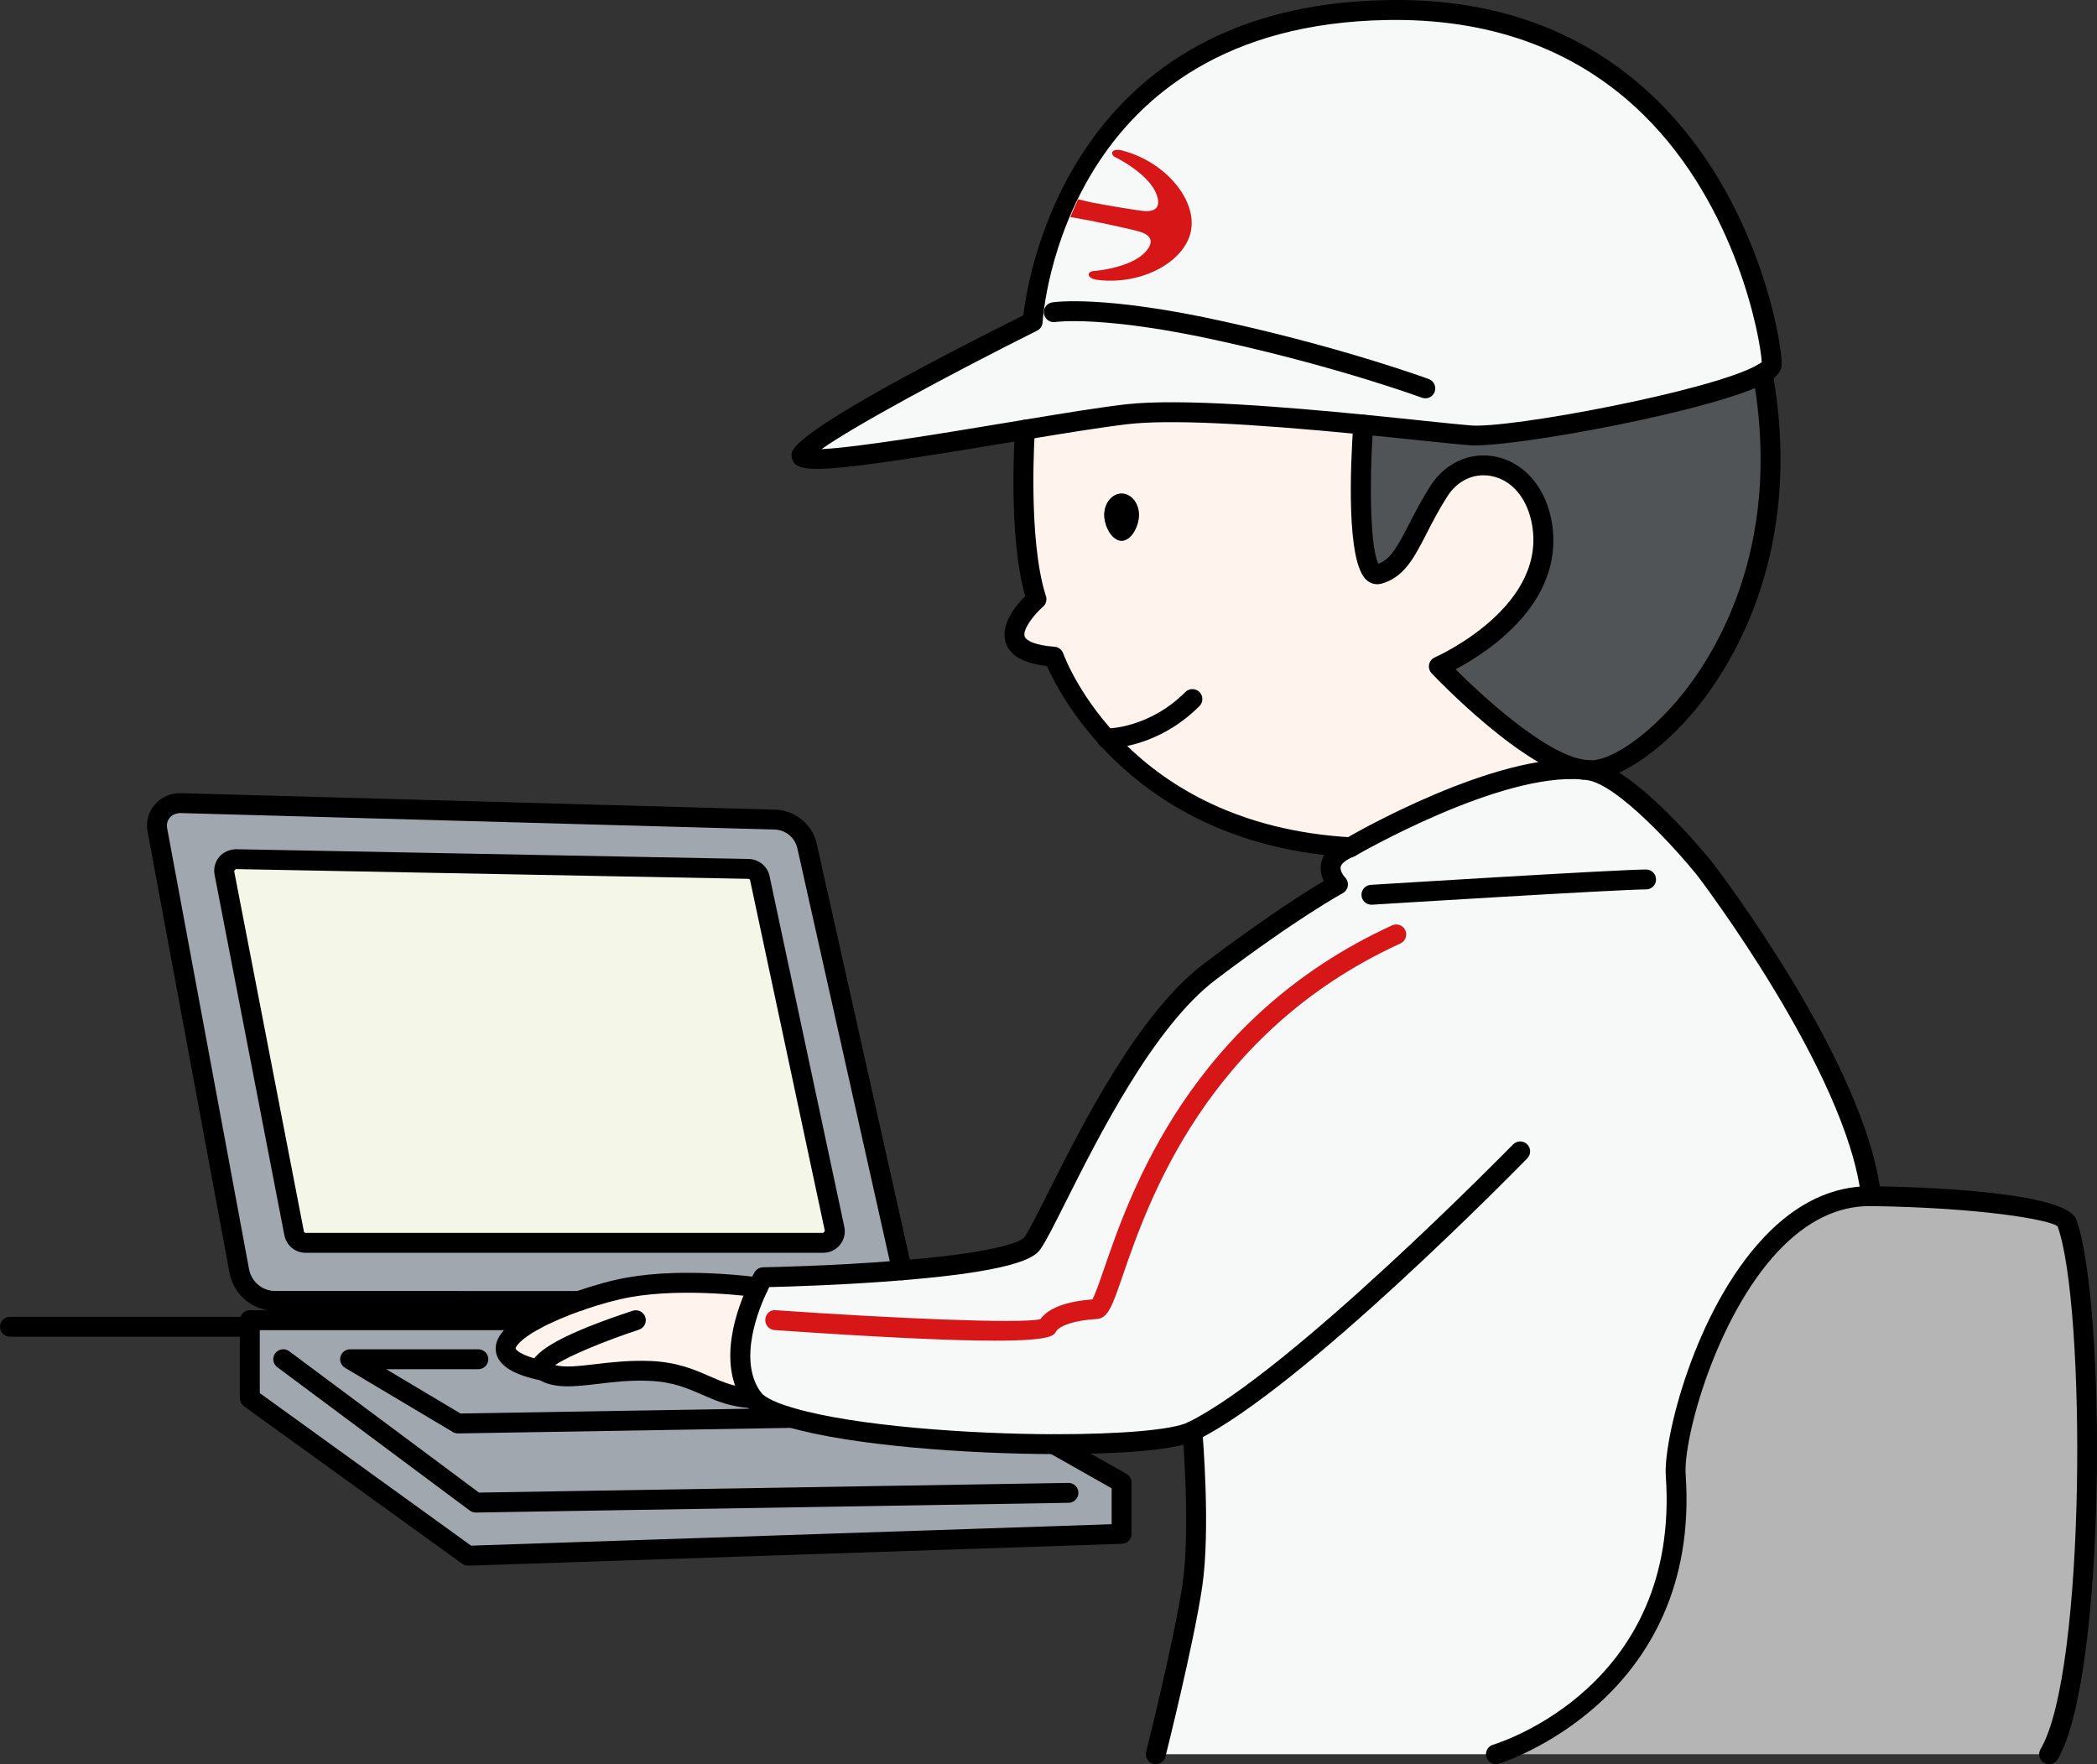
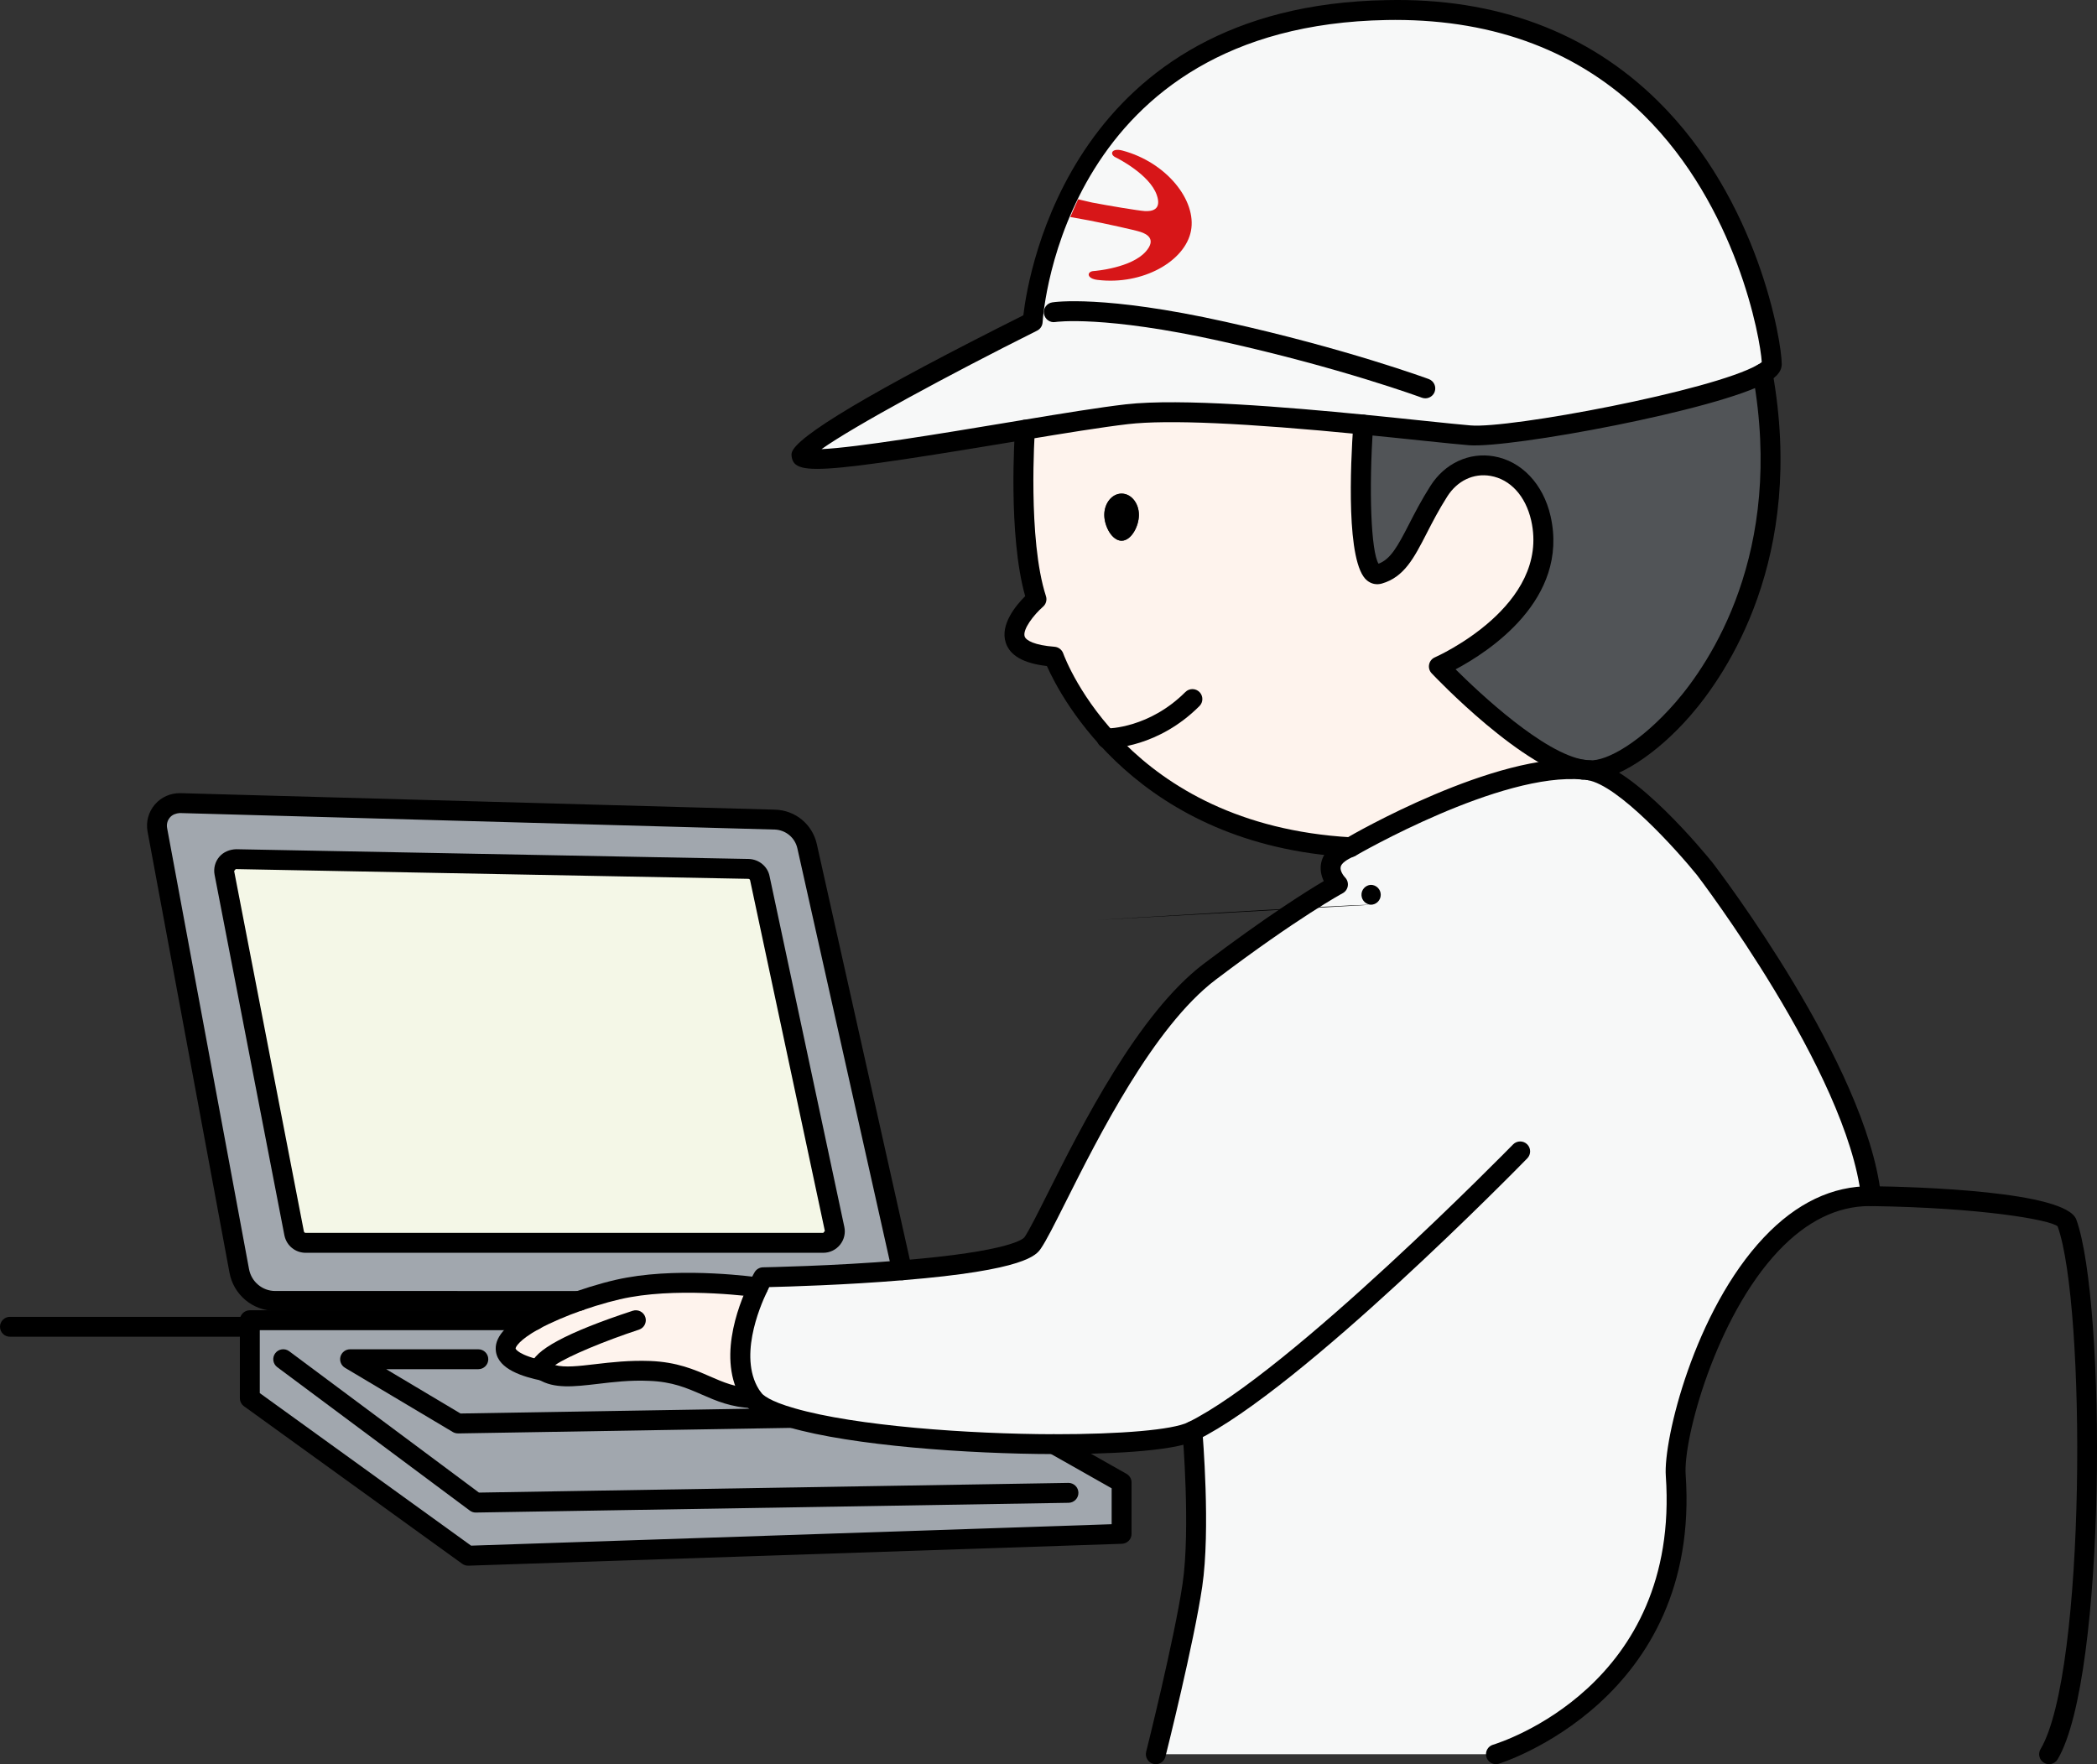
<svg xmlns="http://www.w3.org/2000/svg" version="1.1" id="レイヤー_11" x="0px" y="0px" width="105.43px" height="88.696px" viewBox="0 0 105.43 88.696" style="enable-background:new 0 0 105.43 88.696;" xml:space="preserve">
  <rect x="0" y="0" width="105.43" height="88.696" fill="#333333" stroke="none" />
  <style type="text/css">
	.st0{fill:#FEF3ED;}
	.st1{fill:none;stroke:#000000;stroke-width:0.3;}
	.st2{clip-path:url(#SVGID_00000116215835846343733050000001452378631570504582_);fill:#FED95D;}
	.st3{clip-path:url(#SVGID_00000116215835846343733050000001452378631570504582_);}
	.st4{fill:#FCCD3B;}
	.st5{clip-path:url(#SVGID_00000116215835846343733050000001452378631570504582_);fill:#FFFFFF;}
	.st6{clip-path:url(#SVGID_00000116215835846343733050000001452378631570504582_);fill:#FFF5AF;}
	.st7{fill:#3E3A39;}
	.st8{fill:#727171;}
	.st9{fill:#FFFFFF;}
	.st10{fill:#FCD9A8;}
	.st11{fill:#769F7A;}
	.st12{fill:#BBC984;}
	.st13{fill:#FFF5D7;}
	.st14{fill:#898989;}
	.st15{fill:#F4A02A;}
	.st16{fill:#595757;}
	.st17{fill:#AEB3B5;}
	.st18{fill:#E6EBEE;}
	.st19{fill:#C84338;}
	.st20{fill:#DA6458;}
	.st21{fill:#DCDDDD;}
	.st22{fill:#FFE9A9;}
	.st23{fill:#F7F8F8;}
	.st24{fill:#515457;}
	.st25{fill:#F5B2B2;}
	.st26{fill:#59504D;}
	.st27{fill:#E60012;}
	.st28{fill:#EE7300;}
	.st29{fill:none;stroke:#FFFFFF;stroke-width:3;stroke-linecap:round;stroke-linejoin:round;}
	.st30{clip-path:url(#SVGID_00000061440726096596202350000007942722400580709300_);fill:#F6AD3C;}
	.st31{clip-path:url(#SVGID_00000061440726096596202350000007942722400580709300_);fill:#FFFFFF;}
	.st32{clip-path:url(#SVGID_00000061440726096596202350000007942722400580709300_);}
	.st33{clip-path:url(#SVGID_00000061440726096596202350000007942722400580709300_);fill:#E60012;}
	.st34{clip-path:url(#SVGID_00000061440726096596202350000007942722400580709300_);fill:#0068B7;}
	.st35{clip-path:url(#SVGID_00000116215835846343733050000001452378631570504582_);fill:#C8161D;}
	.st36{clip-path:url(#SVGID_00000116215835846343733050000001452378631570504582_);fill:#3E3A39;}
	.st37{clip-path:url(#SVGID_00000116215835846343733050000001452378631570504582_);fill:#E56345;}
	.st38{fill:#C8161D;}
	.st39{fill:#829098;}
	.st40{fill:#D4C7BF;}
	.st41{fill:#D1DDE4;}
	.st42{fill:#69615D;}
	.st43{fill:#B8C6D0;}
	.st44{fill:#AAB0B7;}
	.st45{fill:#D1A6A1;}
	.st46{fill:#FADBDA;}
	.st47{fill:#5D6164;}
	.st48{fill:#FFF9B1;}
	.st49{fill:#D3EDFB;}
	.st50{fill:#C36767;}
	.st51{fill:#F6AD3C;}
	.st52{display:none;}
	.st53{display:inline;fill:#FFFFFF;}
	.st54{display:none;fill:#FFFFFF;}
	.st55{fill:#686D71;}
	.st56{fill:#7D8488;}
	.st57{fill:#4992B9;}
	.st58{fill:#A6AFB5;}
	.st59{fill:#9FC59D;}
	.st60{fill:#C44949;}
	.st61{fill:#CD7161;}
	.st62{fill:#978C86;}
	.st63{clip-path:url(#SVGID_00000180351415894667779760000018175749573982233513_);}
	.st64{fill:#D1BD4A;}
	.st65{fill:#BC723B;}
	.st66{fill:#BCD5E0;}
	.st67{fill:#7C898E;}
	.st68{fill:#C7C7DC;}
	.st69{fill:#80808F;}
	.st70{fill:#E0E0EE;}
	.st71{fill:#E76526;}
	.st72{fill:#B5B5B6;}
	.st73{fill:#A1A7AE;}
	.st74{fill:#F4F7E7;}
	.st75{fill:#D71618;}
	.st76{clip-path:url(#SVGID_00000145769952302300557080000006817209410858276286_);}
	.st77{fill:none;stroke:#FFFFFF;stroke-width:4;stroke-linecap:round;stroke-linejoin:round;}
	.st78{clip-path:url(#SVGID_00000170269771265742335010000002390305890615473299_);}
	.st79{clip-path:url(#SVGID_00000039852570487015245290000007079195838372052671_);}
	.st80{clip-path:url(#SVGID_00000087403205119640089300000014612833207621643702_);}
	.st81{clip-path:url(#SVGID_00000058591488462805121280000001772329955779046788_);}
	.st82{clip-path:url(#SVGID_00000116215835846343733050000001452378631570504582_);fill:#686D71;}
	.st83{clip-path:url(#SVGID_00000116215835846343733050000001452378631570504582_);fill:#7D8488;}
	.st84{fill:none;stroke:#000000;stroke-width:0.7;stroke-linecap:round;stroke-linejoin:round;stroke-miterlimit:10;}
	.st85{clip-path:url(#SVGID_00000000205943369593182940000016684179947903980478_);}
	.st86{clip-path:url(#SVGID_00000147196927492820981010000000296789713907901600_);}
	.st87{clip-path:url(#SVGID_00000147190424111665552680000013112342032779926959_);}
	.st88{clip-path:url(#SVGID_00000074429730420664666340000016404823286358997695_);}
	.st89{clip-path:url(#SVGID_00000022561651521797758830000015850260110128580508_);}
	.st90{clip-path:url(#SVGID_00000013169863341028420850000002827639075666874775_);}
	.st91{clip-path:url(#SVGID_00000117675047378170941290000007009701236978124462_);}
	.st92{fill:#AD4631;}
	.st93{fill:#D46457;}
	.st94{fill:#D6D7E1;}
	.st95{fill:#B8BED0;}
	.st96{fill:#282523;}
	.st97{fill:#D5DFE1;}
	.st98{fill:#46464D;}
	.st99{fill:#AA9C75;}
	.st100{fill:#A9ACB6;}
	.st101{fill:#82B6A2;}
	.st102{fill:#CBAC9A;}
	.st103{fill:#A78E7F;}
	.st104{fill:#565353;}
	.st105{fill:#9A585B;}
	.st106{fill:#B7B7C4;}
	.st107{fill:#9191A3;}
	.st108{fill:#EE8080;}
	.st109{fill:#F4A452;}
	.st110{fill:#3D3B39;}
	.st111{fill:#D2CDCC;}
	.st112{fill:#5189C6;}
	.st113{fill:#EBE3C3;}
	.st114{fill:#7E9BB9;}
	.st115{fill:#E5D557;}
	.st116{fill:#7BBC51;}
	.st117{fill:#F9F8F8;}
	.st118{fill:#C1C2C2;}
	.st119{fill:#B0C15D;}
	.st120{fill:#C07B65;}
	.st121{fill:#AA7666;}
	.st122{fill:#686A6F;}
</style>
  <g id="XMLID_00000123428122567635492890000009048904116665999491_">
    <g>
-       <path class="st72" d="M103.92,61.486c1.42,3.92,1.55,22.58-0.9,26.71H75.21c0,0,9.81-2.94,9.04-14.03    c-0.18-2.57,3.12-14.11,9.82-14.03C99.13,60.206,103.66,60.776,103.92,61.486z" />
      <path class="st23" d="M59.95,71.956c-0.92,0.45-3.68,0.66-6.97,0.65c-4.58-0.01-10.18-0.46-13.16-1.32    c-0.99-0.28-1.7-0.61-1.97-0.99c-1.3-1.79-0.27-4.47,0.26-5.57c0.15-0.32,0.26-0.51,0.26-0.51s3.52-0.06,6.98-0.35    c3.07-0.25,6.09-0.68,6.57-1.38c1.03-1.5,4.64-10.4,8.9-13.63c4.26-3.22,6.45-4.39,6.45-4.39s-1.16-1.16,0.62-1.87    c0,0,7.39-4.32,11.7-3.9c0.1,0,0.2,0.02,0.3,0.03c2.09,0.33,5.83,4.97,5.83,4.97s7.62,9.94,8.35,16.44    c-6.7-0.08-10,11.46-9.82,14.03c0.77,11.09-9.04,14.03-9.04,14.03h-17.1c0,0,1.42-5.66,1.84-8.5    C60.37,76.856,59.95,71.956,59.95,71.956z" />
      <path class="st24" d="M88.62,18.776c2.3,12.79-6.02,20.05-8.73,19.95c-0.1-0.01-0.2-0.03-0.3-0.03c-2.75-0.42-7.25-5.19-7.25-5.19    s6.21-2.68,5.13-7.45c-0.68-2.98-3.78-3.49-5.13-1.36c-1.36,2.13-1.65,3.77-3,4.16c-1.36,0.39-0.8-7.51-0.8-7.51    c2.44,0.24,4.48,0.47,5.35,0.54C75.95,22.066,86.3,20.106,88.62,18.776z" />
      <path class="st23" d="M89.08,18.306c0,0.14-0.16,0.3-0.46,0.47c-2.32,1.33-12.67,3.29-14.73,3.11c-0.87-0.07-2.91-0.3-5.35-0.54    c-4.09-0.4-9.27-0.82-11.88-0.52c-1.22,0.14-3.09,0.44-5.13,0.78c-4.9,0.81-10.81,1.83-11.22,1.35    c-0.59-0.68,11.61-6.78,11.61-6.78s0.97-15.38,17.8-15.67C86.56,0.216,89.08,17.056,89.08,18.306z" />
      <path class="st0" d="M79.59,38.696c-4.31-0.42-11.7,3.9-11.7,3.9c-11.71-0.67-14.91-9.58-14.91-9.58    c-3.87-0.29-0.87-2.89-0.87-2.89c-0.97-2.99-0.58-8.52-0.58-8.52c2.04-0.34,3.91-0.64,5.13-0.78c2.61-0.3,7.79,0.12,11.88,0.52    c0,0-0.56,7.9,0.8,7.51c1.35-0.39,1.64-2.03,3-4.16c1.35-2.13,4.45-1.62,5.13,1.36c1.08,4.77-5.13,7.45-5.13,7.45    S76.84,38.276,79.59,38.696z M57.26,25.886c0-0.59-0.39-1.07-0.87-1.07s-0.87,0.48-0.87,1.07c0,0.58,0.39,1.3,0.87,1.3    S57.26,26.466,57.26,25.886z" />
      <path d="M56.39,24.816c0.48,0,0.87,0.48,0.87,1.07c0,0.58-0.39,1.3-0.87,1.3s-0.87-0.72-0.87-1.3    C55.52,25.296,55.91,24.816,56.39,24.816z" />
      <path class="st73" d="M39.82,71.286c2.98,0.86,8.58,1.31,13.16,1.32l3.41,1.93v2.58l-32.86,1.1l-10.97-7.92v-3.59v-0.33h14.3    c-1.66,0.92-2.33,1.96,0.48,2.55c1.06,0.67,2.9-0.1,5.32,0c2.42,0.09,3.13,1.29,5.19,1.37C38.12,70.676,38.83,71.006,39.82,71.286    z" />
      <path class="st73" d="M40.58,42.546l4.77,21.32c-3.46,0.29-6.98,0.35-6.98,0.35s-0.11,0.19-0.26,0.51c0,0-3.61-0.52-6.51,0    c-0.69,0.12-1.59,0.37-2.49,0.68H13.84c-0.89,0-1.65-0.64-1.81-1.51l-4.12-22.18c-0.13-0.71,0.43-1.36,1.14-1.34l29.9,0.83    C39.74,41.226,40.41,41.776,40.58,42.546z M41.39,62.486c0.37,0,0.65-0.34,0.57-0.7l-3.76-17.64c-0.05-0.26-0.29-0.45-0.56-0.46    l-25.78-0.49c-0.37-0.01-0.65,0.33-0.58,0.69l3.51,18.13c0.06,0.28,0.3,0.47,0.58,0.47H41.39z" />
      <path class="st74" d="M41.96,61.786c0.08,0.36-0.2,0.7-0.57,0.7H15.37c-0.28,0-0.52-0.19-0.58-0.47l-3.51-18.13    c-0.07-0.36,0.21-0.7,0.58-0.69l25.78,0.49c0.27,0.01,0.51,0.2,0.56,0.46L41.96,61.786z" />
      <path class="st0" d="M29.11,65.406c0.9-0.31,1.8-0.56,2.49-0.68c2.9-0.52,6.51,0,6.51,0c-0.53,1.1-1.56,3.78-0.26,5.57    c-2.06-0.08-2.77-1.28-5.19-1.37c-2.42-0.1-4.26,0.67-5.32,0c-2.81-0.59-2.14-1.63-0.48-2.55    C27.51,66.026,28.31,65.686,29.11,65.406z" />
    </g>
    <g>
      <path d="M41.084,23.573c-0.679,0-0.993-0.104-1.153-0.292c-0.1-0.116-0.158-0.354-0.129-0.503    c0.16-0.804,4.078-3.133,11.648-6.926c0.254-2.164,2.468-15.573,18.261-15.846c5.519-0.124,10.113,1.605,13.624,5.056    c5.094,5.006,6.245,12.14,6.245,13.244c0,0.448-0.406,0.73-0.713,0.904c-2.428,1.39-12.935,3.34-15.021,3.174    c-0.474-0.038-1.3-0.124-2.351-0.233c-0.87-0.091-1.896-0.198-3.005-0.307c-5.927-0.581-9.774-0.75-11.774-0.521    c-1.265,0.146-3.29,0.475-5.104,0.776l-0.981,0.163C45.074,23.184,42.397,23.573,41.084,23.573z M70.147,1.002    c-0.14,0-0.278,0.001-0.419,0.004c-16.159,0.278-17.271,14.593-17.31,15.202c-0.012,0.177-0.116,0.336-0.275,0.415    c-4.45,2.225-9.219,4.807-10.84,5.958c1.774-0.08,6.118-0.801,9.163-1.307l0.981-0.162c1.918-0.319,3.871-0.636,5.154-0.784    c2.759-0.314,8.16,0.146,11.986,0.52c1.111,0.109,2.139,0.217,3.011,0.308c1.041,0.108,1.858,0.194,2.33,0.232    c1.92,0.178,12.156-1.736,14.441-3.046c0.001-0.001,0.002-0.001,0.003-0.001c0.105-0.061,0.168-0.106,0.203-0.136    c-0.07-1.209-1.258-7.825-5.943-12.431C79.411,2.607,75.211,1.002,70.147,1.002z M40.579,22.546" />
      <path d="M71.66,20.026c-0.058,0-0.117-0.01-0.174-0.031c-0.041-0.015-4.103-1.515-10.095-2.84    c-5.889-1.313-8.309-0.972-8.334-0.965c-0.268,0.048-0.527-0.144-0.57-0.417c-0.043-0.271,0.142-0.527,0.414-0.57    c0.103-0.018,2.589-0.388,8.707,0.976c6.063,1.342,10.186,2.864,10.226,2.879c0.259,0.097,0.391,0.384,0.295,0.643    C72.054,19.902,71.863,20.026,71.66,20.026z" />
      <path d="M79.944,39.227c-0.024,0-0.049,0-0.073-0.001c-0.275-0.011-0.491-0.242-0.481-0.519c0.01-0.275,0.211-0.481,0.519-0.481    c0.892,0.062,2.635-0.959,4.333-2.915c1.704-1.964,5.496-7.499,3.887-16.446c-0.049-0.272,0.132-0.532,0.403-0.581    c0.276-0.044,0.531,0.133,0.581,0.403c1.686,9.373-2.317,15.207-4.116,17.279C83.293,37.928,81.276,39.227,79.944,39.227z" />
      <path d="M79.591,39.196c-0.025,0-0.051-0.002-0.076-0.006c-2.887-0.44-7.35-5.141-7.538-5.341    c-0.112-0.118-0.159-0.284-0.126-0.443c0.032-0.16,0.142-0.294,0.291-0.358c0.058-0.025,5.815-2.576,4.841-6.881    c-0.281-1.23-1.046-2.069-2.046-2.241c-0.854-0.147-1.669,0.241-2.175,1.038c-0.429,0.673-0.751,1.3-1.035,1.854    c-0.631,1.228-1.128,2.196-2.248,2.52c-0.269,0.078-0.533,0.022-0.75-0.154c-1.062-0.861-0.835-5.791-0.688-7.871    c0.02-0.276,0.286-0.476,0.534-0.464c0.275,0.02,0.483,0.259,0.464,0.534c-0.231,3.265-0.106,6.351,0.269,6.959    c0.605-0.229,0.95-0.854,1.529-1.98c0.294-0.573,0.628-1.223,1.081-1.933c0.719-1.133,1.941-1.703,3.188-1.487    c1.391,0.239,2.482,1.391,2.851,3.005c0.952,4.204-3.137,6.836-4.775,7.705c1.21,1.203,4.436,4.239,6.483,4.552    c0.273,0.042,0.461,0.297,0.419,0.569C80.046,39.019,79.833,39.196,79.591,39.196z M69.36,28.407h0.01H69.36z" />
      <path d="M67.89,43.096c-0.009,0-0.019,0-0.028-0.001c-10.67-0.61-14.52-8.016-15.227-9.609c-1.176-0.137-1.854-0.521-2.068-1.172    c-0.302-0.909,0.517-1.884,0.976-2.341c-0.873-3.091-0.526-8.18-0.511-8.402c0.02-0.276,0.288-0.484,0.534-0.464    c0.275,0.02,0.483,0.259,0.464,0.534c-0.004,0.055-0.372,5.469,0.557,8.331c0.062,0.19,0.004,0.4-0.147,0.531    c-0.462,0.402-1.039,1.146-0.923,1.497c0.066,0.2,0.496,0.441,1.502,0.517c0.196,0.015,0.366,0.145,0.434,0.329    c0.127,0.352,3.245,8.608,14.467,9.251c0.276,0.016,0.486,0.252,0.471,0.527C68.374,42.891,68.153,43.096,67.89,43.096z" />
      <path d="M55.656,37.626c-0.014,0-0.022,0-0.027,0c-0.275-0.006-0.493-0.233-0.488-0.509c0.005-0.273,0.229-0.491,0.501-0.491    c0.002-0.001,0.006-0.001,0.01,0c0.089,0,2.135-0.023,3.945-1.834c0.195-0.195,0.512-0.195,0.707,0s0.195,0.512,0,0.707    C58.245,37.558,55.948,37.626,55.656,37.626z" />
      <path d="M53.195,73.106c-0.073,0-0.146,0-0.217,0c-4.341-0.009-10.136-0.427-13.297-1.34c-1.194-0.337-1.906-0.712-2.239-1.181    c-1.472-2.025-0.338-4.924,0.218-6.076c0.158-0.341,0.278-0.545,0.278-0.545c0.088-0.15,0.249-0.245,0.423-0.248    c0.035-0.001,3.544-0.063,6.947-0.349c5.536-0.451,6.147-1.093,6.199-1.164c0.232-0.34,0.642-1.153,1.158-2.184    c1.699-3.386,4.543-9.053,7.853-11.562c3.158-2.387,5.175-3.649,6.037-4.159c-0.118-0.247-0.202-0.564-0.131-0.915    c0.11-0.536,0.541-0.957,1.279-1.252c0.24-0.146,7.526-4.356,11.935-3.934c0.042,0.003,0.128,0.009,0.216,0.021    c0.01,0.001,0.104,0.013,0.113,0.014c2.217,0.351,5.746,4.66,6.142,5.15c0.321,0.42,7.721,10.136,8.458,16.698    c0.03,0.274-0.167,0.521-0.441,0.553c-0.27,0.021-0.521-0.166-0.553-0.441c-0.707-6.289-8.175-16.094-8.25-16.192    c-1-1.238-3.954-4.533-5.512-4.779l-0.091-0.011c-0.044-0.006-0.087-0.014-0.131-0.014c-4.127-0.406-11.376,3.79-11.448,3.832    c-0.454,0.188-0.698,0.378-0.736,0.555c-0.044,0.203,0.15,0.459,0.222,0.533c0.109,0.112,0.16,0.271,0.136,0.427    c-0.024,0.154-0.118,0.291-0.257,0.365c-0.021,0.011-2.216,1.196-6.384,4.347c-3.124,2.369-5.902,7.906-7.562,11.215    c-0.555,1.105-0.956,1.904-1.228,2.3c-0.224,0.326-0.747,1.091-6.94,1.595c-2.862,0.24-5.796,0.324-6.718,0.346    c-0.032,0.065-0.07,0.142-0.11,0.228c-0.375,0.779-1.499,3.428-0.309,5.065c0.089,0.124,0.424,0.441,1.701,0.802    c3.071,0.887,8.754,1.293,13.025,1.302c3.387,0.003,5.974-0.22,6.749-0.599c5.122-2.513,16.229-13.856,16.342-13.971    c0.192-0.195,0.509-0.201,0.707-0.008c0.197,0.192,0.201,0.509,0.008,0.707c-0.46,0.472-11.34,11.581-16.617,14.17    C58.934,73.009,55.362,73.106,53.195,73.106z" />
-       <path d="M68.95,45.486c-0.263,0-0.482-0.204-0.499-0.469c-0.018-0.275,0.192-0.513,0.468-0.53    c0.507-0.031,12.422-0.771,13.841-0.771c0.276,0,0.5,0.224,0.5,0.5s-0.224,0.5-0.5,0.5c-1.389,0-13.655,0.761-13.778,0.769    C68.971,45.486,68.96,45.486,68.95,45.486z" />
+       <path d="M68.95,45.486c-0.263,0-0.482-0.204-0.499-0.469c-0.018-0.275,0.192-0.513,0.468-0.53    c0.276,0,0.5,0.224,0.5,0.5s-0.224,0.5-0.5,0.5c-1.389,0-13.655,0.761-13.778,0.769    C68.971,45.486,68.96,45.486,68.95,45.486z" />
      <path d="M58.11,88.696c-0.04,0-0.081-0.005-0.122-0.015c-0.268-0.067-0.43-0.339-0.363-0.607c0.015-0.056,1.419-5.668,1.831-8.451    c0.406-2.749,0-7.575-0.004-7.623c-0.023-0.275,0.181-0.518,0.455-0.541c0.268-0.018,0.518,0.18,0.541,0.455    c0.018,0.203,0.42,4.991-0.004,7.855c-0.418,2.832-1.791,8.316-1.849,8.549C58.538,88.544,58.335,88.696,58.11,88.696z" />
      <path d="M75.21,88.696c-0.215,0-0.413-0.14-0.479-0.356c-0.079-0.264,0.07-0.543,0.334-0.622c0.386-0.116,9.419-2.97,8.686-13.517    c-0.128-1.827,1.441-8.292,4.93-11.987c1.636-1.734,3.451-2.595,5.396-2.577c2.288,0.032,9.79,0.247,10.313,1.678    c1.508,4.164,1.526,22.98-0.939,27.137c-0.141,0.237-0.447,0.317-0.685,0.175c-0.237-0.141-0.316-0.447-0.175-0.685    c2.302-3.882,2.286-22.346,0.859-26.285c-0.378-0.335-3.888-0.943-9.387-1.02c-0.021,0-0.042,0-0.062,0    c-1.63,0-3.176,0.761-4.594,2.263c-3.153,3.342-4.783,9.442-4.658,11.232c0.789,11.357-9.294,14.513-9.396,14.543    C75.306,88.689,75.257,88.696,75.21,88.696z" />
      <path d="M27.341,69.426c-0.034,0-0.069-0.003-0.104-0.011c-0.924-0.193-2.167-0.556-2.303-1.46    c-0.102-0.673,0.449-1.333,1.684-2.017c0.647-0.35,1.473-0.706,2.327-1.005c0.96-0.331,1.872-0.579,2.569-0.7    c2.941-0.529,6.516-0.023,6.667-0.003c0.273,0.039,0.463,0.293,0.424,0.566c-0.04,0.273-0.3,0.451-0.566,0.424    c-0.035-0.006-3.567-0.503-6.351-0.003c-0.649,0.113-1.506,0.348-2.415,0.66c-0.804,0.282-1.577,0.615-2.176,0.938    c-1.014,0.562-1.185,0.924-1.174,0.989c0,0.004,0.111,0.335,1.519,0.631c0.271,0.057,0.443,0.321,0.387,0.592    C27.779,69.264,27.572,69.426,27.341,69.426z" />
      <path d="M37.851,70.796c-0.006,0-0.013,0-0.02,0c-1.082-0.042-1.828-0.368-2.55-0.684c-0.759-0.331-1.475-0.644-2.64-0.687    c-0.962-0.045-1.828,0.062-2.597,0.153c-1.179,0.138-2.196,0.258-2.972-0.23c-0.266-0.169-0.397-0.428-0.361-0.71    c0.093-0.736,1.809-1.658,5.102-2.738c0.262-0.084,0.545,0.058,0.631,0.319c0.087,0.263-0.057,0.545-0.318,0.631    c-1.662,0.546-3.548,1.319-4.217,1.782c0.487,0.133,1.181,0.052,2.019-0.047c0.806-0.095,1.718-0.198,2.753-0.16    c1.353,0.051,2.229,0.433,3.001,0.771c0.694,0.303,1.295,0.565,2.188,0.6c0.275,0.011,0.491,0.243,0.48,0.52    C38.34,70.585,38.118,70.796,37.851,70.796z" />
      <path d="M29.13,65.906H13.84c-1.129,0-2.097-0.808-2.302-1.919L7.419,41.808c-0.09-0.49,0.045-0.986,0.369-1.363    c0.322-0.375,0.789-0.574,1.276-0.568l29.899,0.83c1.02,0.025,1.885,0.737,2.104,1.732l4.771,21.317    c0.06,0.27-0.109,0.537-0.379,0.598c-0.273,0.06-0.537-0.109-0.598-0.379l-4.771-21.319c-0.12-0.546-0.595-0.936-1.154-0.949    l-29.901-0.83c-0.181,0.015-0.365,0.074-0.489,0.22c-0.127,0.147-0.18,0.341-0.145,0.53l4.119,22.178    c0.118,0.639,0.672,1.102,1.318,1.102H29.11c0.276,0,0.51,0.224,0.51,0.5S29.406,65.906,29.13,65.906z" />
      <path d="M41.39,62.986H15.37c-0.52,0-0.959-0.355-1.068-0.864c-0.001-0.003-0.002-0.007-0.003-0.011l-3.51-18.13    c-0.062-0.322,0.023-0.652,0.237-0.904c0.212-0.25,0.533-0.372,0.848-0.381l25.775,0.49c0.515,0.019,0.949,0.383,1.042,0.866    l3.758,17.629c0.069,0.314-0.008,0.643-0.212,0.898C42.03,62.837,41.721,62.986,41.39,62.986z M15.279,61.913    c0.012,0.046,0.044,0.072,0.091,0.072h26.02c0-0.001,0.082-0.095,0.081-0.096l-3.76-17.64c-0.006-0.031-0.043-0.063-0.089-0.064    l-25.771-0.49c0,0-0.079,0.095-0.079,0.096L15.279,61.913z" />
      <path d="M23.53,78.716c-0.104,0-0.207-0.033-0.293-0.095l-10.97-7.92c-0.13-0.094-0.207-0.245-0.207-0.405v-3.92    c0-0.276,0.224-0.5,0.5-0.5h14.3c0.276,0,0.51,0.224,0.51,0.5s-0.214,0.5-0.49,0.5H13.061v3.164l10.624,7.67l32.205-1.078v-1.805    l-3.155-1.786c-0.24-0.137-0.325-0.441-0.189-0.682c0.137-0.242,0.444-0.324,0.682-0.189l3.409,1.93    c0.157,0.089,0.254,0.256,0.254,0.436v2.58c0,0.27-0.214,0.49-0.483,0.5l-32.859,1.101C23.541,78.716,23.536,78.716,23.53,78.716z    " />
      <path d="M23.92,76.046c-0.107,0-0.212-0.035-0.299-0.099l-9.68-7.21c-0.222-0.165-0.268-0.479-0.103-0.7    c0.167-0.222,0.479-0.266,0.7-0.103l9.543,7.108l29.63-0.487c0.002,0,0.005,0,0.008,0c0.272,0,0.495,0.219,0.5,0.492    c0.005,0.275-0.216,0.503-0.492,0.508l-29.8,0.49C23.926,76.046,23.923,76.046,23.92,76.046z" />
      <path d="M23.021,72.066c-0.09,0-0.179-0.024-0.256-0.07l-5.42-3.229c-0.193-0.115-0.286-0.346-0.227-0.562    c0.061-0.217,0.258-0.367,0.482-0.367h6.449c0.276,0,0.5,0.224,0.5,0.5s-0.224,0.5-0.5,0.5h-4.633l3.737,2.228l16.657-0.278    l0.028,1h-0.02l-16.791,0.28C23.026,72.066,23.023,72.066,23.021,72.066z" />
      <path d="M12.561,67.206H0.5c-0.276,0-0.5-0.224-0.5-0.5s0.224-0.5,0.5-0.5h12.061c0.276,0,0.5,0.224,0.5,0.5    S12.837,67.206,12.561,67.206z" />
    </g>
  </g>
  <g>
    <path class="st75" d="M53.809,10.91c0.339,0.059,0.668,0.118,0.925,0.168c0.81,0.156,2.312,0.485,2.614,0.584   c0.33,0.109,0.798,0.371,0.258,0.985c-0.718,0.815-2.502,0.973-2.617,0.98c-0.351,0.018-0.381,0.377,0.196,0.446   c2.272,0.273,4.399-0.939,4.693-2.467c0.295-1.529-1.229-3.444-3.44-4.035c-0.562-0.15-0.667,0.194-0.348,0.341   c0.105,0.049,1.702,0.859,2.065,1.882c0.273,0.77-0.259,0.84-0.606,0.818c-0.318-0.02-1.833-0.273-2.644-0.429   c-0.207-0.04-0.436-0.109-0.702-0.164L53.809,10.91z" />
  </g>
  <g>
-     <path class="st75" d="M50.04,67.404c-2.011,0-5.388-0.136-11.1-0.533c-0.275-0.02-0.482-0.258-0.464-0.534   c0.02-0.275,0.237-0.499,0.534-0.464c5.764,0.402,12.252,0.692,13.295,0.452c0.405-0.559,1.283-0.893,2.616-0.995   c0.141-0.241,0.369-0.907,0.592-1.553c1.298-3.774,4.339-12.611,14.479-17.253c0.248-0.113,0.547-0.005,0.663,0.247   c0.114,0.251,0.004,0.548-0.247,0.663c-9.751,4.462-12.693,13.016-13.95,16.668c-0.546,1.586-0.75,2.179-1.323,2.215   c-1.298,0.081-1.913,0.392-2.045,0.633C52.987,67.139,52.843,67.404,50.04,67.404z M52.215,66.468   c-0.001,0.001-0.001,0.001-0.002,0.002C52.214,66.469,52.214,66.469,52.215,66.468z" />
-   </g>
+     </g>
</svg>